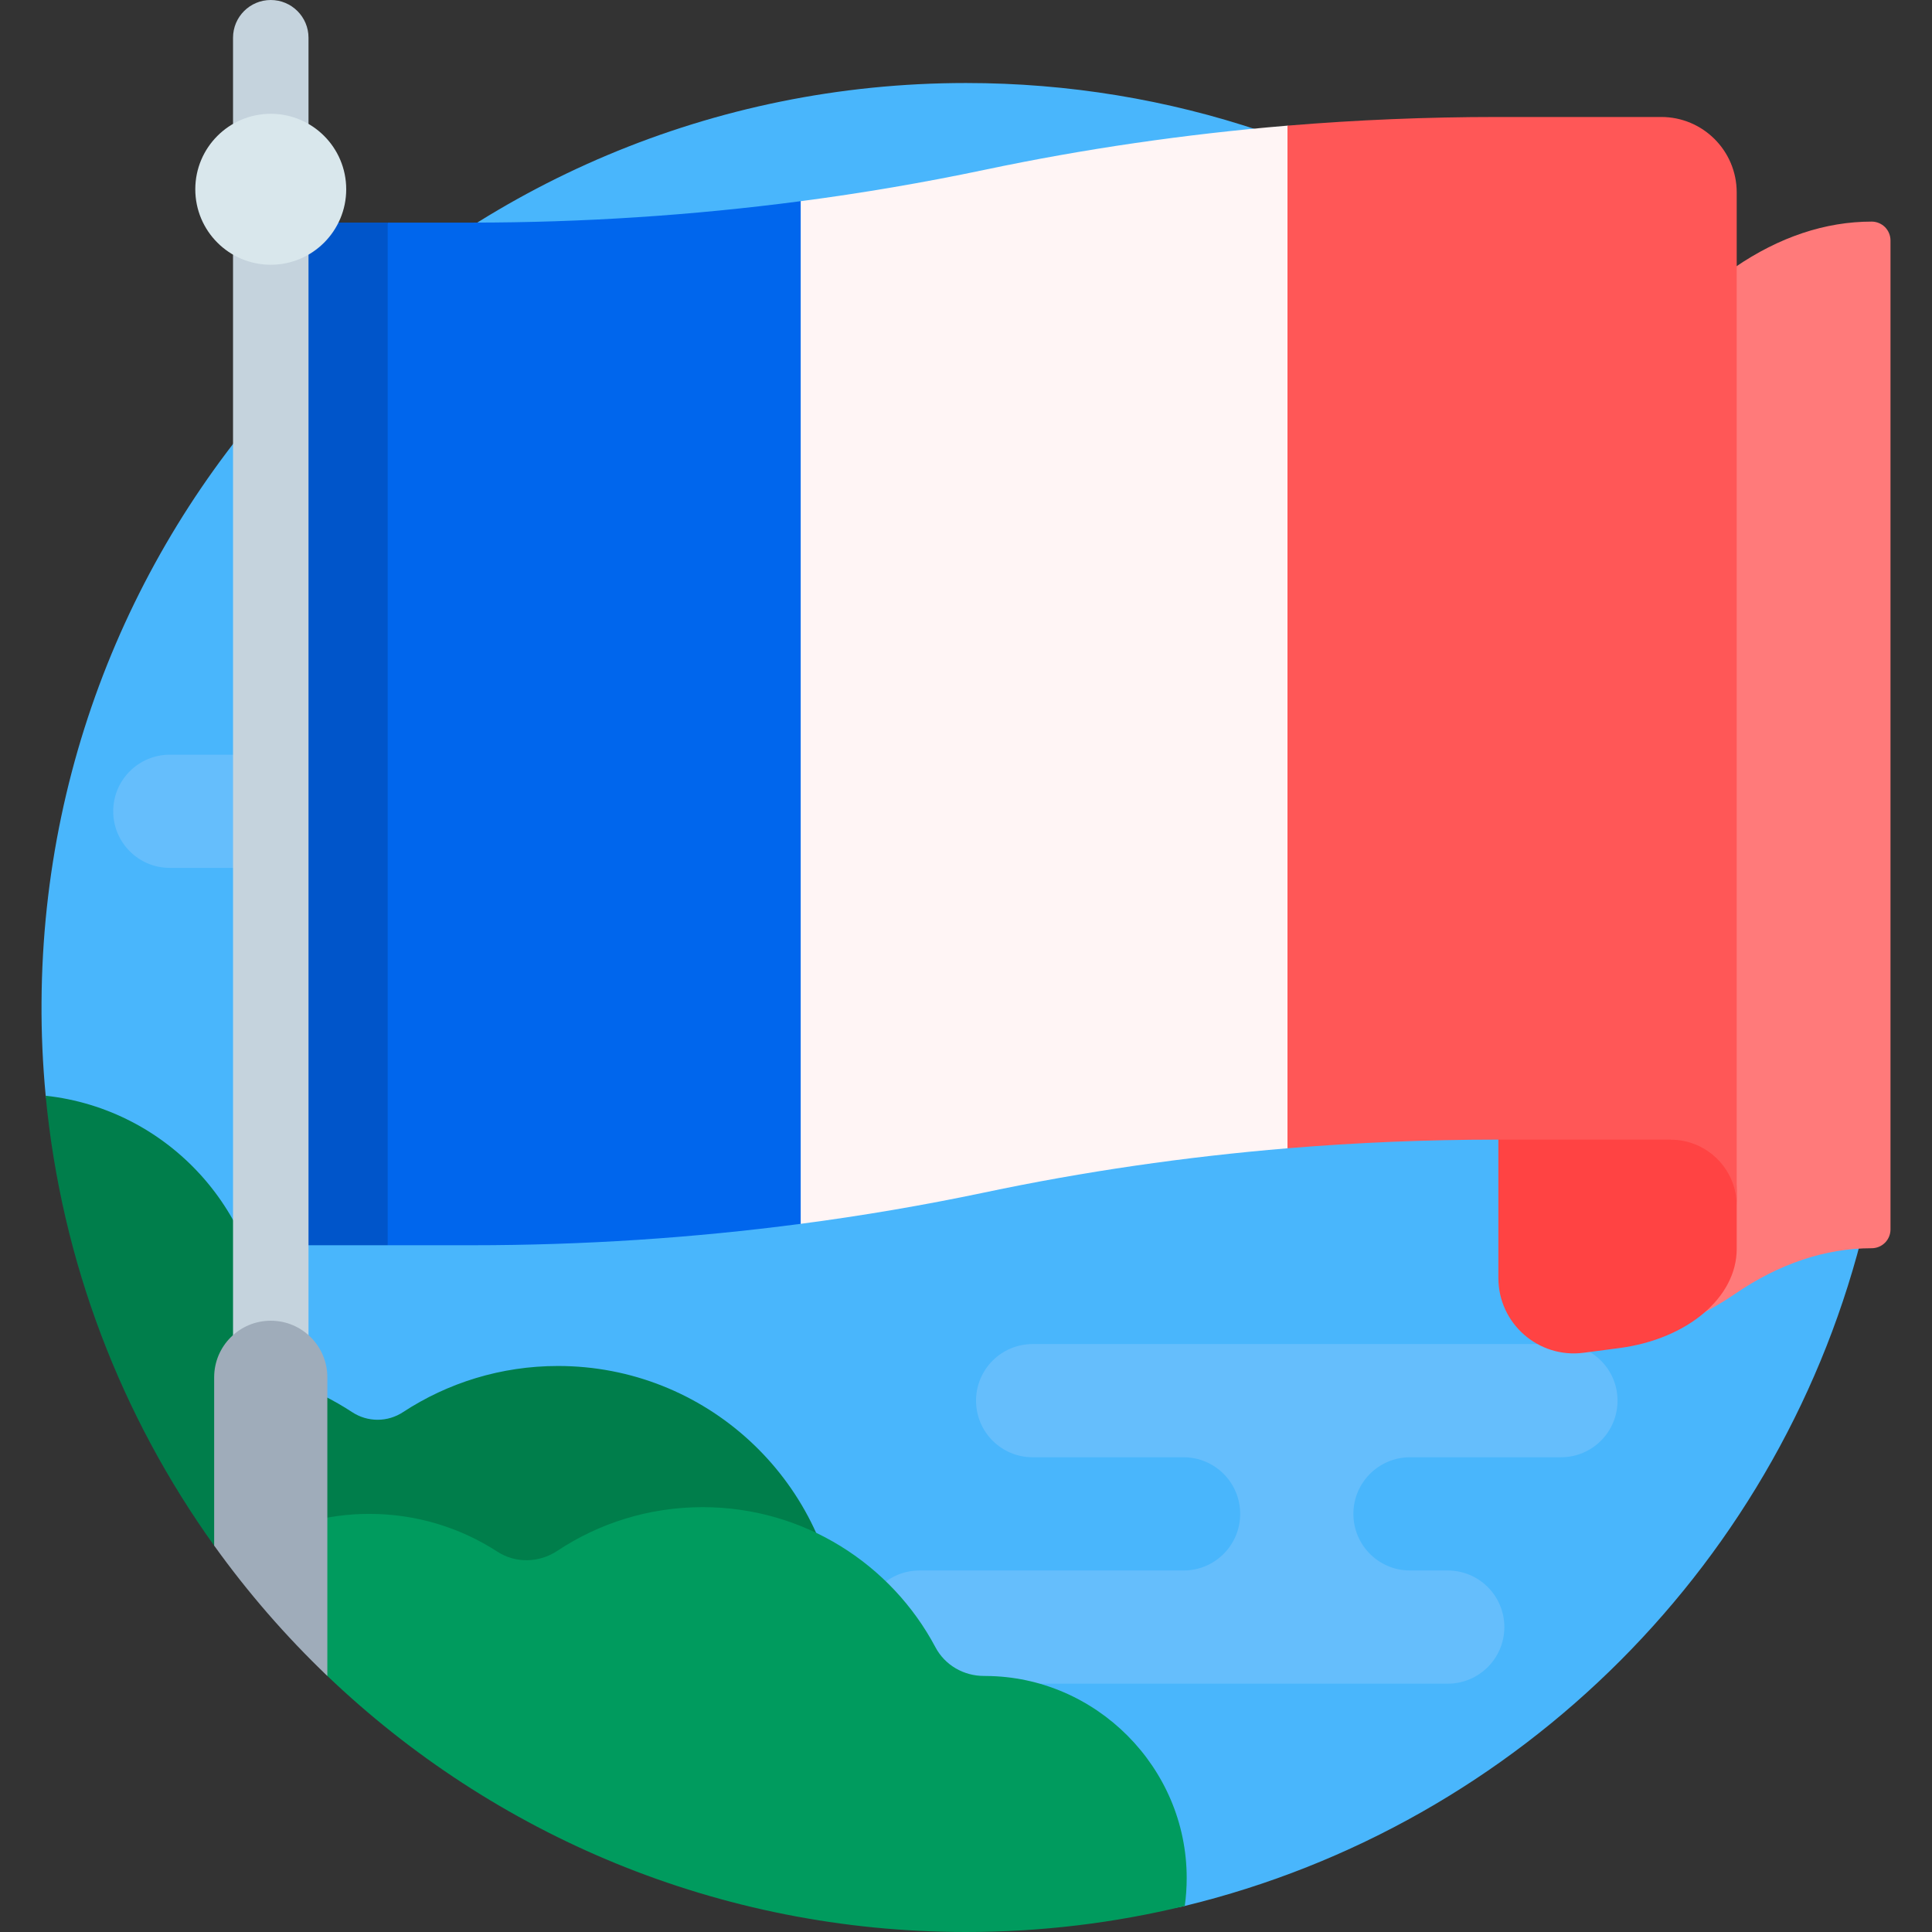
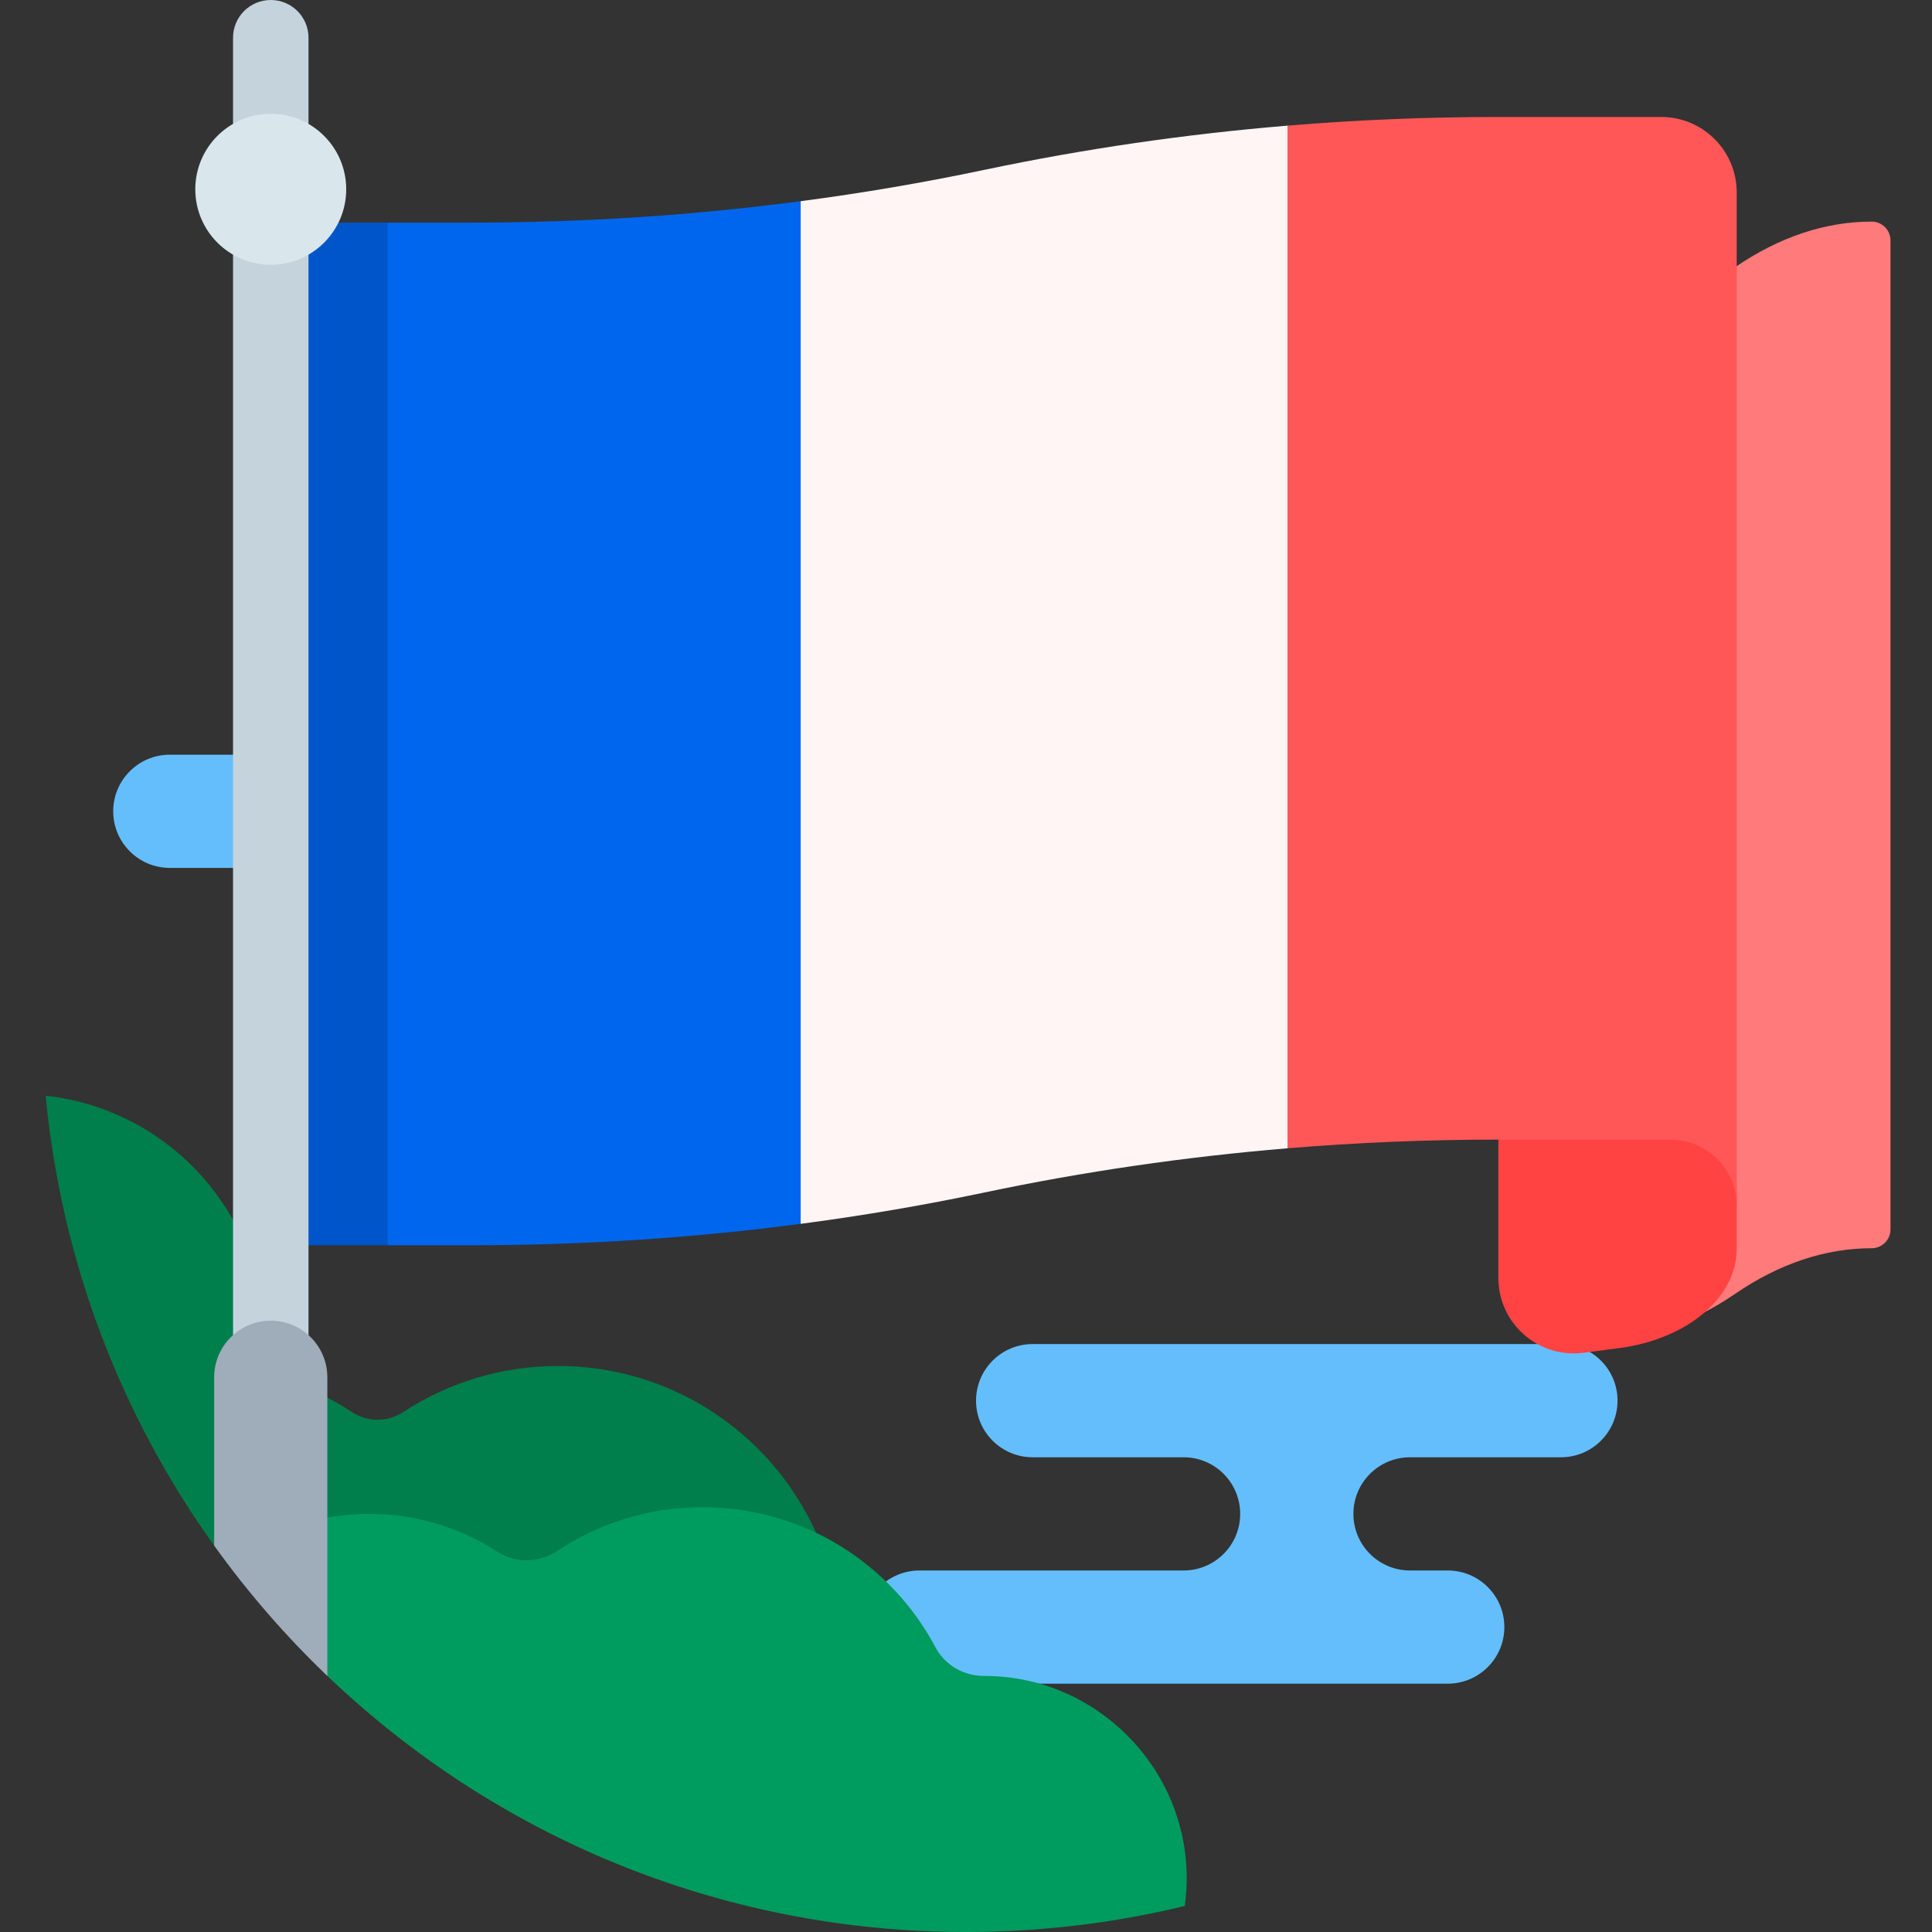
<svg xmlns="http://www.w3.org/2000/svg" width="60" height="60" viewBox="0 0 60 60" fill="none">
  <rect x="0" y="0" width="60" height="60" fill="#333333" stroke="none" />
-   <path d="M57.921 38.007C55.419 48.443 47.219 56.662 36.794 59.191C35.49 59.508 32.432 59.014 32.257 59.028C31.512 59.085 30.76 59.115 30 59.115C15.392 59.115 4.19 49.227 2.381 35.229C2.342 34.921 1.449 34.341 1.419 34.029C1.327 33.06 1.283 32.087 1.29 31.113C1.384 15.337 14.202 2.578 30 2.578C42.776 2.578 53.603 10.923 57.328 22.46C58.226 25.242 58.437 35.852 57.921 38.007Z" fill="#49B6FC" />
  <path d="M28.555 52.288H44.961C45.931 52.288 46.719 51.501 46.719 50.53C46.719 49.559 45.931 48.773 44.961 48.773H43.789C42.818 48.773 42.031 47.986 42.031 47.015C42.031 46.044 42.818 45.257 43.789 45.257H48.476C49.447 45.257 50.234 44.47 50.234 43.499C50.234 42.528 49.447 41.741 48.476 41.741H32.07C31.099 41.741 30.312 42.528 30.312 43.499C30.312 44.47 31.099 45.257 32.07 45.257H36.758C37.728 45.257 38.515 46.044 38.515 47.015C38.515 47.986 37.728 48.773 36.758 48.773H28.555C27.584 48.773 26.797 49.559 26.797 50.53C26.797 51.501 27.584 52.288 28.555 52.288ZM12.305 23.438H5.273C4.303 23.438 3.516 24.224 3.516 25.195C3.516 26.166 4.303 26.953 5.273 26.953H12.305C13.275 26.953 14.062 26.166 14.062 25.195C14.062 24.224 13.275 23.438 12.305 23.438Z" fill="#65BEFC" />
  <path d="M26.089 50.522C26.087 50.478 26.084 50.434 26.08 50.391C25.666 45.921 21.906 42.422 17.329 42.422C15.553 42.422 13.9 42.949 12.518 43.854C12.283 44.009 12.008 44.092 11.727 44.092C11.446 44.092 11.171 44.01 10.936 43.855C10.366 43.482 9.755 43.176 9.115 42.944C8.565 42.745 8.2 42.23 8.203 41.645L8.203 41.602C8.203 37.676 5.233 34.444 1.418 34.029C1.909 39.211 3.776 43.991 6.651 48.001C6.742 48.127 7.265 47.52 7.358 47.645C8.202 48.783 8.792 49.996 9.791 50.997C9.946 51.151 26.122 51.135 26.089 50.522Z" fill="#007E4B" />
  <path d="M30.616 52.049L30.561 52.048C29.931 52.05 29.346 51.714 29.051 51.157C27.677 48.569 24.955 46.806 21.821 46.806C20.153 46.806 18.601 47.305 17.308 48.163C16.743 48.537 16.014 48.557 15.446 48.188C14.301 47.446 12.937 47.015 11.471 47.015C10.807 47.014 10.146 47.104 9.506 47.282C8.598 47.534 9.028 50.96 10.167 52.048C15.321 56.975 22.307 60 30 60C32.341 60 34.616 59.72 36.794 59.191C36.834 58.908 36.854 58.618 36.854 58.323C36.855 54.896 34.044 52.067 30.616 52.049Z" fill="#009B5E" />
  <path d="M58.711 7.467C58.711 7.312 58.649 7.163 58.54 7.053C58.43 6.944 58.281 6.882 58.126 6.882C56.687 6.882 55.256 7.36 53.881 8.3C52.505 9.24 51.074 9.718 49.635 9.718H47.971V41.602H49.635C51.074 41.602 52.505 41.124 53.881 40.184C55.256 39.243 56.687 38.765 58.126 38.765C58.281 38.765 58.43 38.704 58.54 38.594C58.649 38.485 58.711 38.336 58.711 38.181V7.467Z" fill="#FF7A7A" />
  <path d="M46.533 39.687C46.533 41.103 47.779 42.195 49.182 42.011L50.288 41.866C52.403 41.588 53.935 40.294 53.935 38.785V36.993C53.935 35.356 52.608 34.029 50.971 34.029H46.533V39.687Z" fill="#FF4343" />
  <path d="M26.028 7.842C25.759 7.881 25.49 7.919 25.221 7.956C25.103 7.972 24.984 6.233 24.865 6.248C21.509 6.69 18.095 6.913 14.669 6.913H12.04L11.442 8.111H8.431V38.007H11.467L12.04 38.672H14.669C18.095 38.672 21.509 38.449 24.865 38.007C24.985 37.992 25.104 34.9 25.224 34.884C25.492 34.847 25.76 34.809 26.028 34.77V7.842H26.028Z" fill="#0066ED" />
-   <path d="M7.939 6.913H12.04V38.672H7.939V6.913Z" fill="#0055CA" />
+   <path d="M7.939 6.913H12.04V38.672H7.939Z" fill="#0055CA" />
  <path d="M40.586 4.128C40.45 4.138 40.315 4.148 40.18 4.159C40.115 4.165 40.05 3.897 39.984 3.902C36.801 4.167 33.655 4.625 30.582 5.273C28.69 5.671 26.783 5.997 24.866 6.248V38.007C26.783 37.756 28.69 37.43 30.582 37.032C33.655 36.384 36.802 35.926 39.984 35.661C40.02 35.658 40.056 35.061 40.091 35.058C40.256 35.044 40.421 35.032 40.586 35.019V4.128H40.586Z" fill="#FFF5F5" />
  <path d="M51.591 3.633H46.495C44.316 3.633 42.142 3.723 39.984 3.902V35.661C42.15 35.482 44.322 35.392 46.495 35.392H51.888L51.884 35.394C53.017 35.394 53.935 36.312 53.935 37.445V5.977C53.935 4.682 52.886 3.633 51.591 3.633Z" fill="#FF5757" />
  <path d="M8.409 48.047C7.761 48.047 7.237 47.522 7.237 46.875V1.172C7.237 0.525 7.761 0 8.409 0C9.056 0 9.581 0.525 9.581 1.172V46.875C9.581 47.522 9.056 48.047 8.409 48.047Z" fill="#C5D3DD" />
  <path d="M8.409 41.016C7.438 41.016 6.651 41.803 6.651 42.773V48C7.695 49.456 8.872 50.811 10.166 52.049V42.773C10.166 41.803 9.38 41.016 8.409 41.016Z" fill="#9FACBA" />
  <path d="M8.409 8.222C9.703 8.222 10.752 7.173 10.752 5.878C10.752 4.584 9.703 3.534 8.409 3.534C7.114 3.534 6.065 4.584 6.065 5.878C6.065 7.173 7.114 8.222 8.409 8.222Z" fill="#D9E7EC" />
</svg>